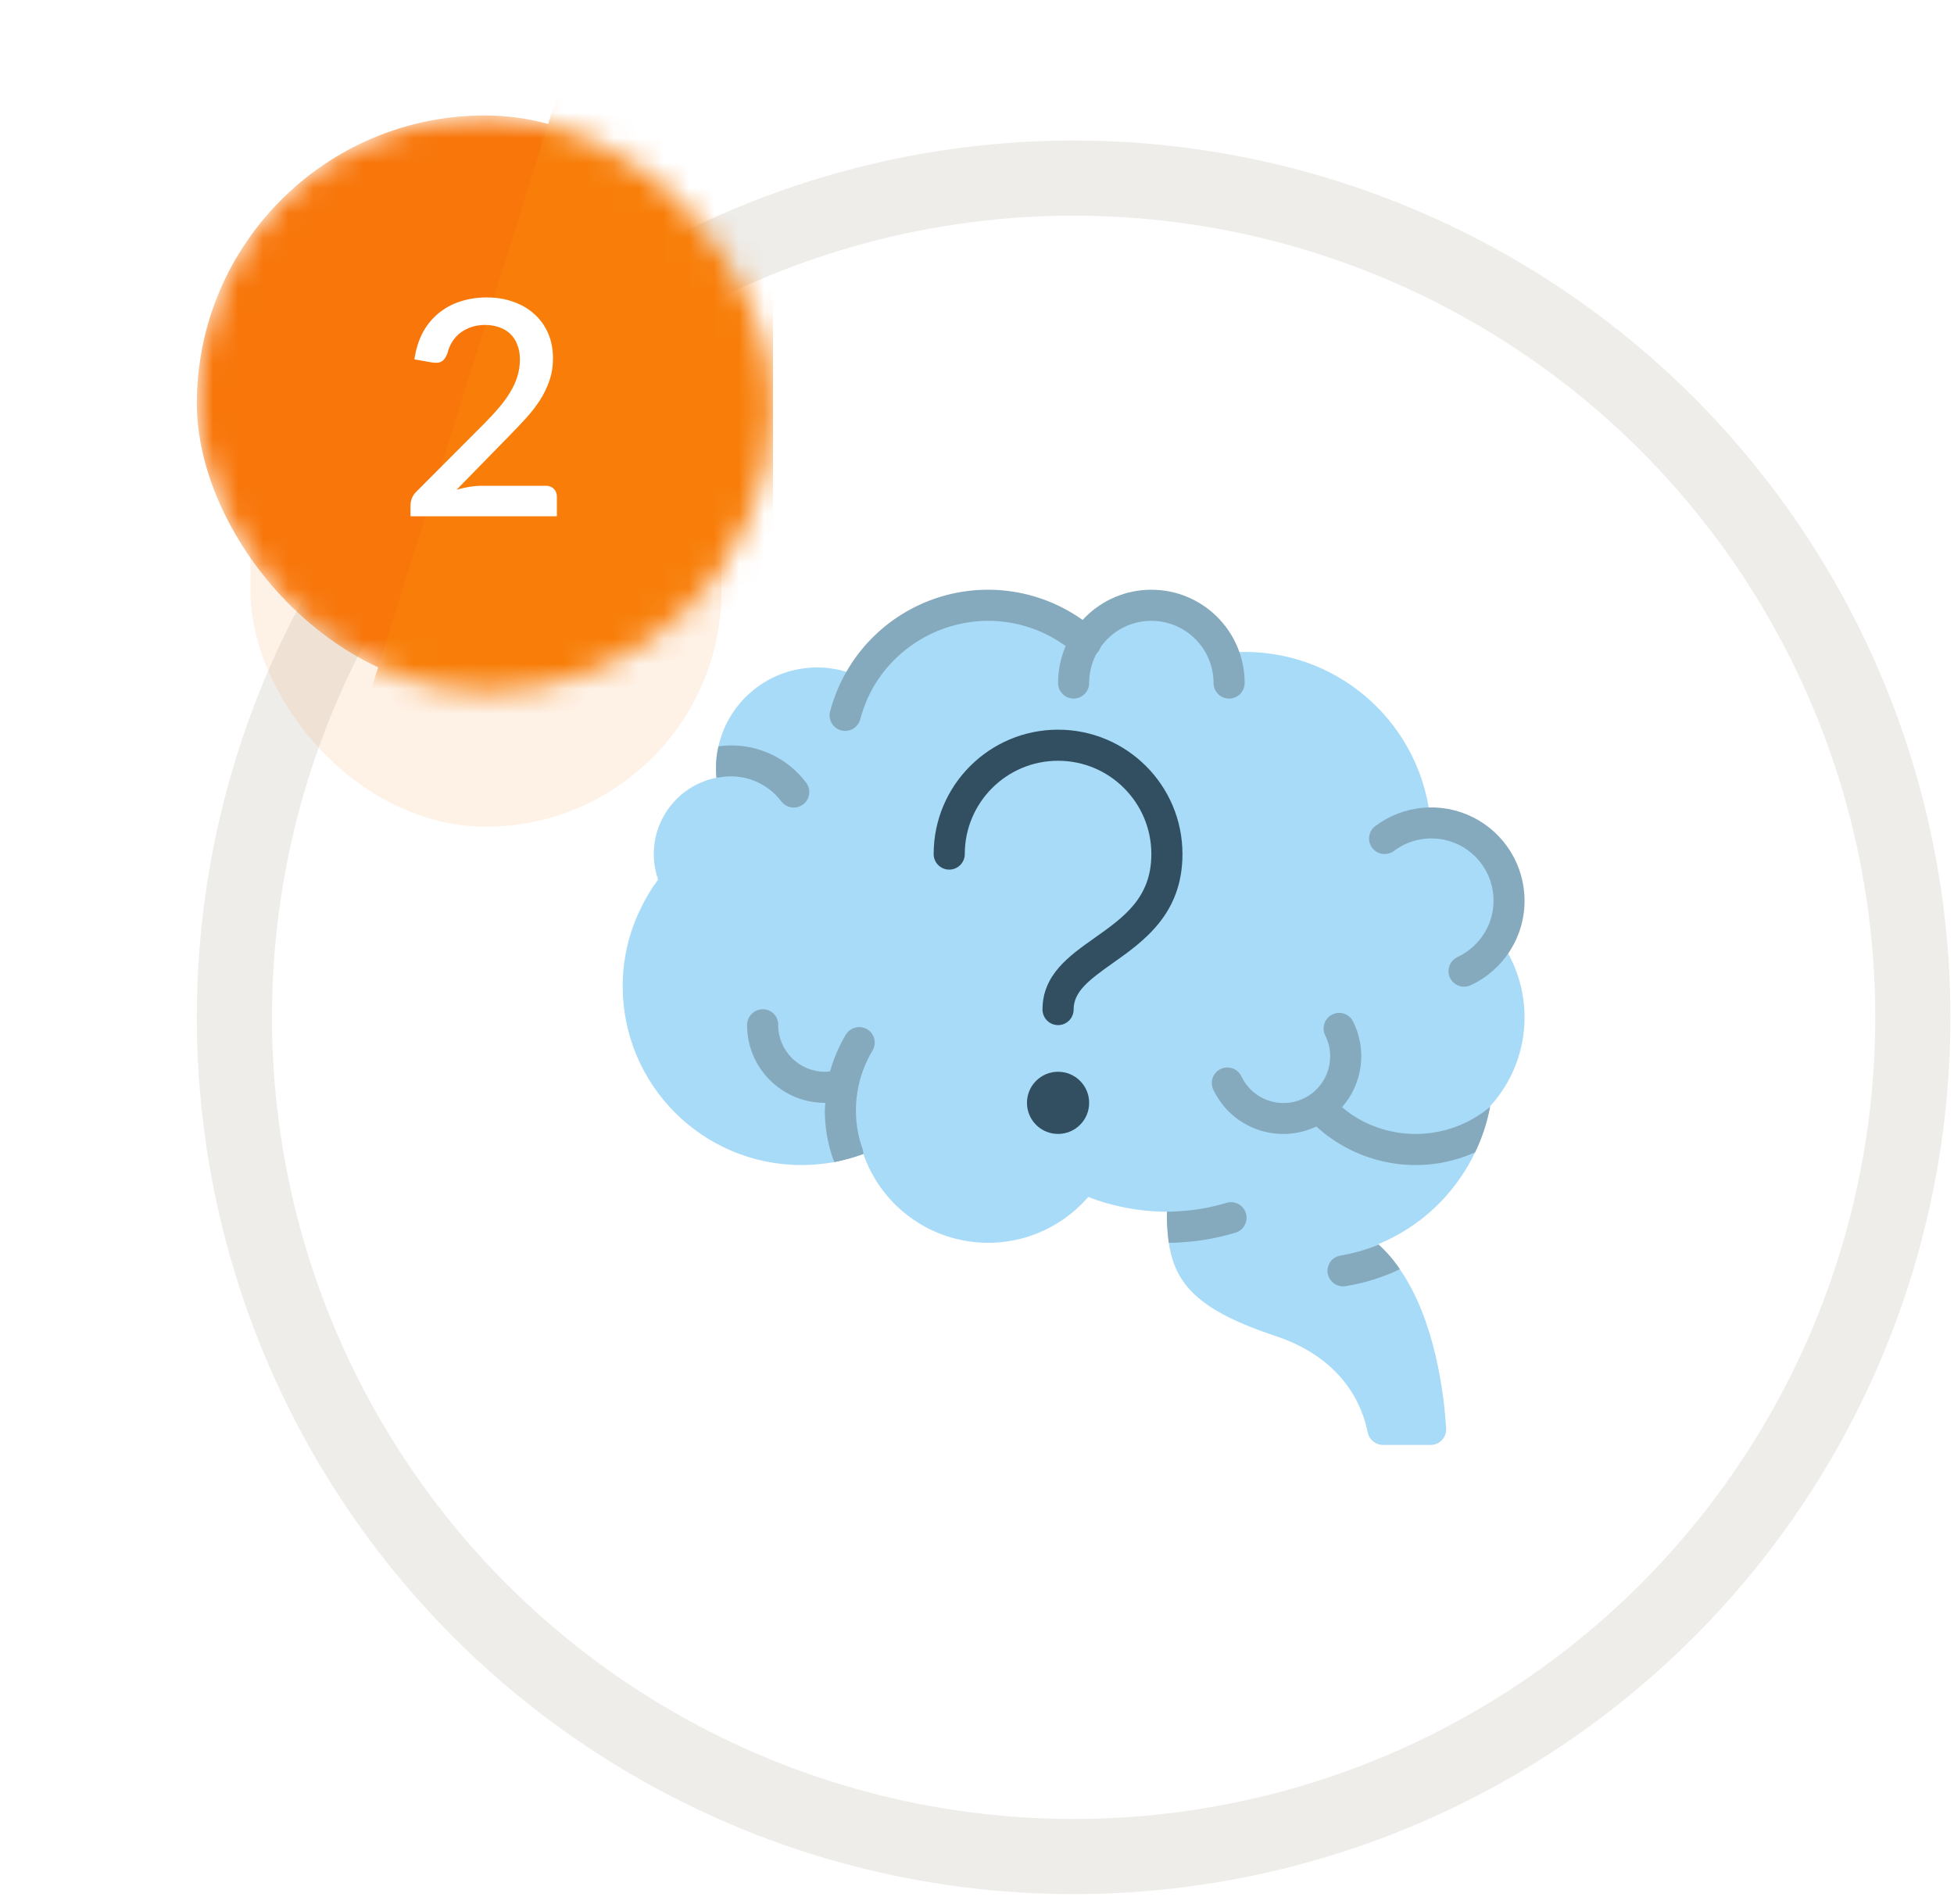
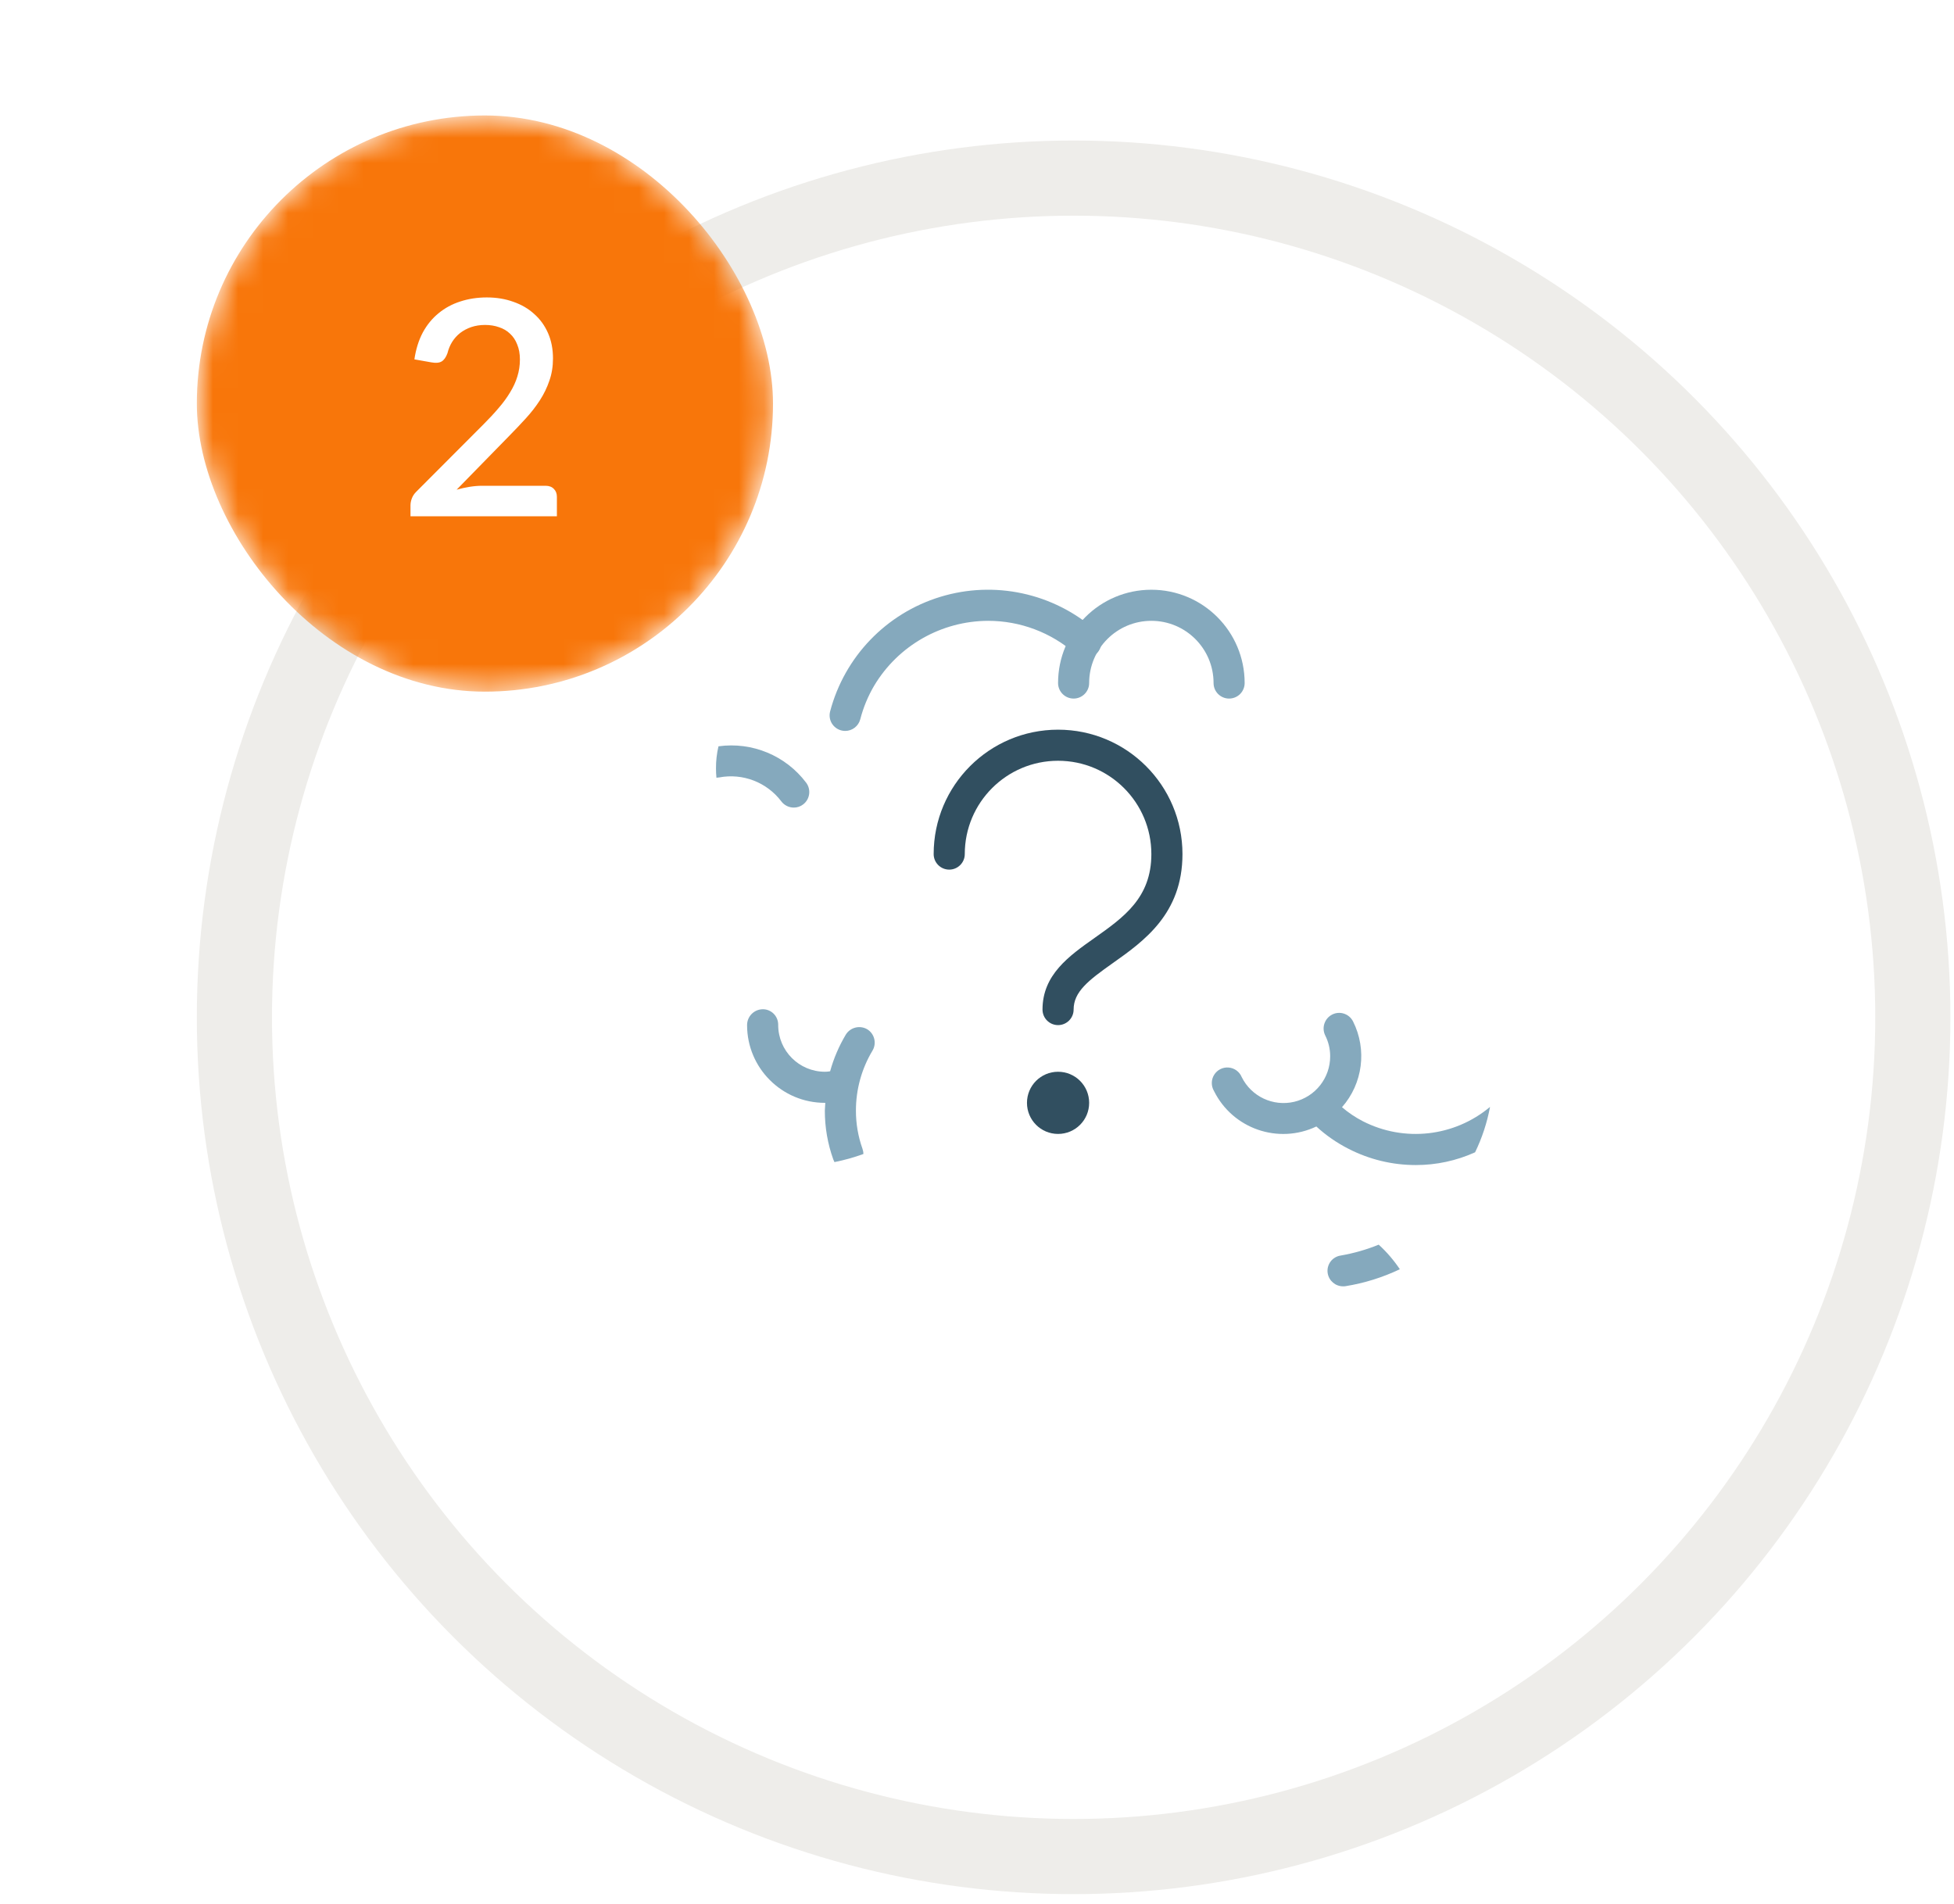
<svg xmlns="http://www.w3.org/2000/svg" width="78" height="76" viewBox="0 0 78 76" fill="none">
  <circle cx="42.857" cy="40.609" r="33.5" fill="white" stroke="#EEEDEA" stroke-width="3" />
  <g clip-path="url(#clip0_1141_6)">
-     <path d="M60.857 40.61C60.858 41.918 60.371 43.18 59.491 44.148C59.491 44.151 59.488 44.154 59.485 44.154C59.485 44.166 59.479 44.172 59.479 44.185C59.362 44.813 59.162 45.422 58.883 45.997C58.367 47.078 57.598 48.019 56.642 48.741H56.636C56.518 48.828 56.4 48.914 56.276 48.995C56.256 49.011 56.236 49.026 56.214 49.039C55.834 49.283 55.433 49.493 55.016 49.666L55.035 49.684C55.355 49.976 55.638 50.305 55.879 50.665C57.306 52.719 57.648 55.717 57.728 57.027C57.737 57.197 57.675 57.363 57.558 57.486C57.441 57.609 57.278 57.679 57.108 57.679H55.215C54.915 57.68 54.655 57.47 54.594 57.176C54.414 56.245 53.719 54.265 50.926 53.334C47.884 52.322 46.91 51.304 46.655 49.61C46.6 49.198 46.575 48.783 46.581 48.368C45.506 48.368 44.441 48.168 43.44 47.779C42.209 49.207 40.309 49.87 38.457 49.516C36.605 49.163 35.083 47.847 34.465 46.066C34.089 46.202 33.703 46.31 33.31 46.388C32.876 46.465 32.436 46.505 31.995 46.506C28.052 46.506 24.857 43.31 24.857 39.368C24.855 38.297 25.099 37.239 25.57 36.277C25.763 35.865 25.998 35.474 26.272 35.11C26.234 35.005 26.203 34.897 26.179 34.788C26.124 34.56 26.097 34.327 26.098 34.092C26.099 32.61 27.146 31.335 28.599 31.045C28.587 30.923 28.581 30.801 28.581 30.679C28.579 30.38 28.612 30.082 28.68 29.791C29.095 27.951 30.729 26.644 32.615 26.644C33.222 26.642 33.821 26.78 34.366 27.048C35.261 25.539 36.781 24.507 38.513 24.233C40.246 23.958 42.011 24.469 43.328 25.626C43.943 24.64 45.056 24.079 46.214 24.173C47.372 24.267 48.381 25.001 48.828 26.073C49.112 26.041 49.398 26.024 49.684 26.023C53.558 26.023 56.785 28.991 57.108 32.851H57.133C58.238 32.85 59.26 33.438 59.816 34.393C60.372 35.348 60.379 36.527 59.833 37.488C60.5 38.392 60.859 39.486 60.857 40.61Z" fill="#A8DBF8" />
    <path d="M32.057 32.113C31.95 32.195 31.819 32.238 31.684 32.237C31.489 32.236 31.306 32.144 31.188 31.988C30.61 31.226 29.651 30.855 28.711 31.033C28.674 31.04 28.637 31.044 28.599 31.045C28.587 30.923 28.581 30.801 28.581 30.679C28.579 30.38 28.612 30.082 28.68 29.791C30.024 29.604 31.364 30.16 32.181 31.244C32.386 31.518 32.331 31.907 32.057 32.113Z" fill="#85A9BD" />
    <path d="M59.479 44.185C59.362 44.813 59.162 45.422 58.883 45.997C58.138 46.334 57.329 46.508 56.512 46.506C55.581 46.506 54.664 46.285 53.837 45.861C53.367 45.623 52.933 45.323 52.546 44.967C51.026 45.688 49.209 45.059 48.461 43.552C48.342 43.352 48.343 43.102 48.466 42.905C48.588 42.707 48.811 42.594 49.043 42.613C49.275 42.632 49.477 42.778 49.566 42.993C49.95 43.77 50.819 44.18 51.663 43.981C52.506 43.782 53.101 43.028 53.098 42.161C53.098 41.872 53.03 41.587 52.899 41.33C52.75 41.023 52.874 40.652 53.179 40.498C53.484 40.344 53.855 40.467 54.01 40.771C54.576 41.896 54.402 43.252 53.57 44.197C53.824 44.415 54.103 44.602 54.401 44.756C56.055 45.603 58.055 45.378 59.479 44.185Z" fill="#85A9BD" />
    <path d="M55.035 49.684C55.355 49.975 55.638 50.305 55.879 50.665C55.192 50.992 54.463 51.22 53.712 51.341C53.68 51.346 53.646 51.349 53.613 51.347C53.309 51.347 53.049 51.127 52.999 50.826C52.973 50.664 53.012 50.498 53.109 50.365C53.206 50.232 53.351 50.144 53.514 50.119C54.035 50.029 54.545 49.884 55.035 49.684Z" fill="#85A9BD" />
-     <path d="M49.318 49.206C48.644 49.41 47.948 49.537 47.245 49.585C47.065 49.603 46.86 49.61 46.655 49.61C46.6 49.198 46.575 48.783 46.581 48.368C46.773 48.368 46.966 48.362 47.152 48.343C47.765 48.304 48.371 48.194 48.958 48.014C49.171 47.95 49.402 48.004 49.564 48.156C49.726 48.309 49.795 48.536 49.744 48.752C49.693 48.969 49.531 49.142 49.318 49.206Z" fill="#85A9BD" />
    <path d="M34.825 41.944C34.393 42.666 34.166 43.492 34.167 44.334C34.166 44.852 34.254 45.366 34.428 45.854C34.452 45.922 34.465 45.993 34.465 46.065C34.089 46.202 33.703 46.31 33.31 46.388C33.291 46.352 33.275 46.315 33.261 46.276C33.038 45.653 32.925 44.996 32.926 44.334C32.926 44.228 32.944 44.129 32.944 44.023H32.926C31.212 44.023 29.822 42.634 29.822 40.92C29.822 40.575 30.098 40.293 30.443 40.287C30.606 40.284 30.763 40.347 30.88 40.462C30.996 40.576 31.062 40.732 31.064 40.895V40.92C31.067 41.947 31.898 42.779 32.926 42.782C32.996 42.782 33.067 42.776 33.137 42.763C33.279 42.249 33.49 41.757 33.764 41.298C33.945 41.007 34.325 40.914 34.62 41.087C34.912 41.268 35.004 41.651 34.825 41.944Z" fill="#85A9BD" />
    <path d="M33.738 29.177C33.685 29.177 33.632 29.17 33.58 29.156C33.421 29.115 33.285 29.011 33.201 28.869C33.118 28.727 33.095 28.558 33.137 28.398C33.712 26.215 35.376 24.485 37.535 23.825C39.694 23.165 42.041 23.67 43.738 25.16C43.913 25.303 43.996 25.532 43.954 25.754C43.912 25.977 43.752 26.159 43.536 26.23C43.321 26.3 43.084 26.247 42.919 26.091C41.958 25.246 40.722 24.781 39.443 24.782C37.58 24.788 35.856 25.768 34.898 27.366C34.65 27.786 34.462 28.24 34.34 28.712C34.268 28.986 34.021 29.177 33.738 29.177Z" fill="#85A9BD" />
    <path d="M49.063 27.885C48.721 27.885 48.443 27.608 48.443 27.265C48.443 25.893 47.331 24.782 45.96 24.782C44.589 24.782 43.477 25.893 43.477 27.265C43.477 27.608 43.199 27.885 42.857 27.885C42.514 27.885 42.236 27.608 42.236 27.265C42.236 25.208 43.903 23.541 45.96 23.541C48.017 23.541 49.684 25.208 49.684 27.265C49.684 27.429 49.619 27.587 49.502 27.704C49.386 27.82 49.228 27.885 49.063 27.885Z" fill="#85A9BD" />
-     <path d="M58.442 39.387C58.151 39.387 57.899 39.185 57.836 38.901C57.773 38.617 57.915 38.327 58.179 38.203C58.648 37.984 59.038 37.626 59.296 37.177C59.878 36.153 59.661 34.862 58.776 34.085C57.892 33.308 56.583 33.259 55.643 33.968C55.465 34.101 55.231 34.129 55.027 34.042C54.823 33.955 54.681 33.766 54.654 33.546C54.628 33.325 54.721 33.108 54.898 32.975C56.026 32.129 57.536 31.992 58.798 32.623C60.06 33.254 60.857 34.544 60.857 35.954C60.859 37.402 60.019 38.719 58.705 39.328C58.623 39.367 58.533 39.387 58.442 39.387Z" fill="#85A9BD" />
    <path d="M42.236 40.92C41.893 40.92 41.615 40.642 41.615 40.299C41.615 38.91 42.67 38.162 43.695 37.439C44.86 36.615 45.96 35.837 45.96 34.093C45.96 32.036 44.293 30.368 42.236 30.368C40.179 30.368 38.512 32.036 38.512 34.093C38.512 34.435 38.234 34.713 37.891 34.713C37.548 34.713 37.27 34.435 37.27 34.093C37.27 31.35 39.494 29.127 42.236 29.127C44.978 29.127 47.202 31.35 47.202 34.093C47.202 36.48 45.655 37.573 44.411 38.452C43.448 39.134 42.857 39.588 42.857 40.299C42.857 40.642 42.579 40.92 42.236 40.92Z" fill="#314F60" />
    <path d="M42.236 45.264C42.922 45.264 43.477 44.709 43.477 44.023C43.477 43.337 42.922 42.782 42.236 42.782C41.55 42.782 40.995 43.337 40.995 44.023C40.995 44.709 41.55 45.264 42.236 45.264Z" fill="#314F60" />
  </g>
  <g opacity="0.1" filter="url(#filter0_f_1141_6)">
-     <rect x="10" y="10" width="18.796" height="23" rx="9.398" fill="#F8760A" />
-   </g>
+     </g>
  <mask id="mask0_1141_6" style="mask-type:alpha" maskUnits="userSpaceOnUse" x="7" y="4" width="24" height="24">
    <rect x="7.857" y="4.609" width="23" height="23" rx="11.5" fill="#F8760A" />
  </mask>
  <g mask="url(#mask0_1141_6)">
    <rect x="7.857" y="4.609" width="23" height="23" rx="11.5" fill="#F8760A" />
-     <path d="M22.212 3.891H30.857V28.688H14.452L22.212 3.891Z" fill="#F87E09" />
  </g>
  <path d="M21.78 19.391C21.92 19.391 22.03 19.433 22.11 19.517C22.19 19.597 22.23 19.701 22.23 19.829V20.609H16.386V20.171C16.386 20.083 16.404 19.991 16.44 19.895C16.476 19.799 16.534 19.711 16.614 19.631L19.302 16.937C19.53 16.709 19.732 16.491 19.908 16.283C20.088 16.075 20.24 15.867 20.364 15.659C20.492 15.451 20.588 15.241 20.652 15.029C20.72 14.813 20.754 14.587 20.754 14.351C20.754 14.123 20.718 13.923 20.646 13.751C20.578 13.575 20.482 13.431 20.358 13.319C20.238 13.203 20.092 13.117 19.92 13.061C19.752 13.001 19.566 12.971 19.362 12.971C19.166 12.971 18.984 12.999 18.816 13.055C18.652 13.111 18.504 13.189 18.372 13.289C18.244 13.389 18.136 13.509 18.048 13.649C17.964 13.785 17.902 13.935 17.862 14.099C17.802 14.263 17.724 14.373 17.628 14.429C17.536 14.485 17.4 14.497 17.22 14.465L16.542 14.345C16.602 13.937 16.714 13.579 16.878 13.271C17.046 12.963 17.256 12.707 17.508 12.503C17.76 12.295 18.048 12.139 18.372 12.035C18.7 11.927 19.054 11.873 19.434 11.873C19.818 11.873 20.17 11.931 20.49 12.047C20.814 12.159 21.092 12.321 21.324 12.533C21.56 12.741 21.744 12.995 21.876 13.295C22.008 13.595 22.074 13.933 22.074 14.309C22.074 14.629 22.026 14.925 21.93 15.197C21.838 15.469 21.712 15.729 21.552 15.977C21.392 16.225 21.204 16.467 20.988 16.703C20.776 16.935 20.552 17.171 20.316 17.411L18.228 19.547C18.4 19.499 18.572 19.461 18.744 19.433C18.92 19.405 19.086 19.391 19.242 19.391H21.78Z" fill="white" />
  <defs>
    <filter id="filter0_f_1141_6" x="0" y="0" width="38.796" height="43" filterUnits="userSpaceOnUse" color-interpolation-filters="sRGB">
      <feFlood flood-opacity="0" result="BackgroundImageFix" />
      <feBlend mode="normal" in="SourceGraphic" in2="BackgroundImageFix" result="shape" />
      <feGaussianBlur stdDeviation="5" result="effect1_foregroundBlur_1141_6" />
    </filter>
    <clipPath id="clip0_1141_6">
      <rect width="36" height="36" fill="white" transform="translate(24.857 22.609)" />
    </clipPath>
  </defs>
</svg>